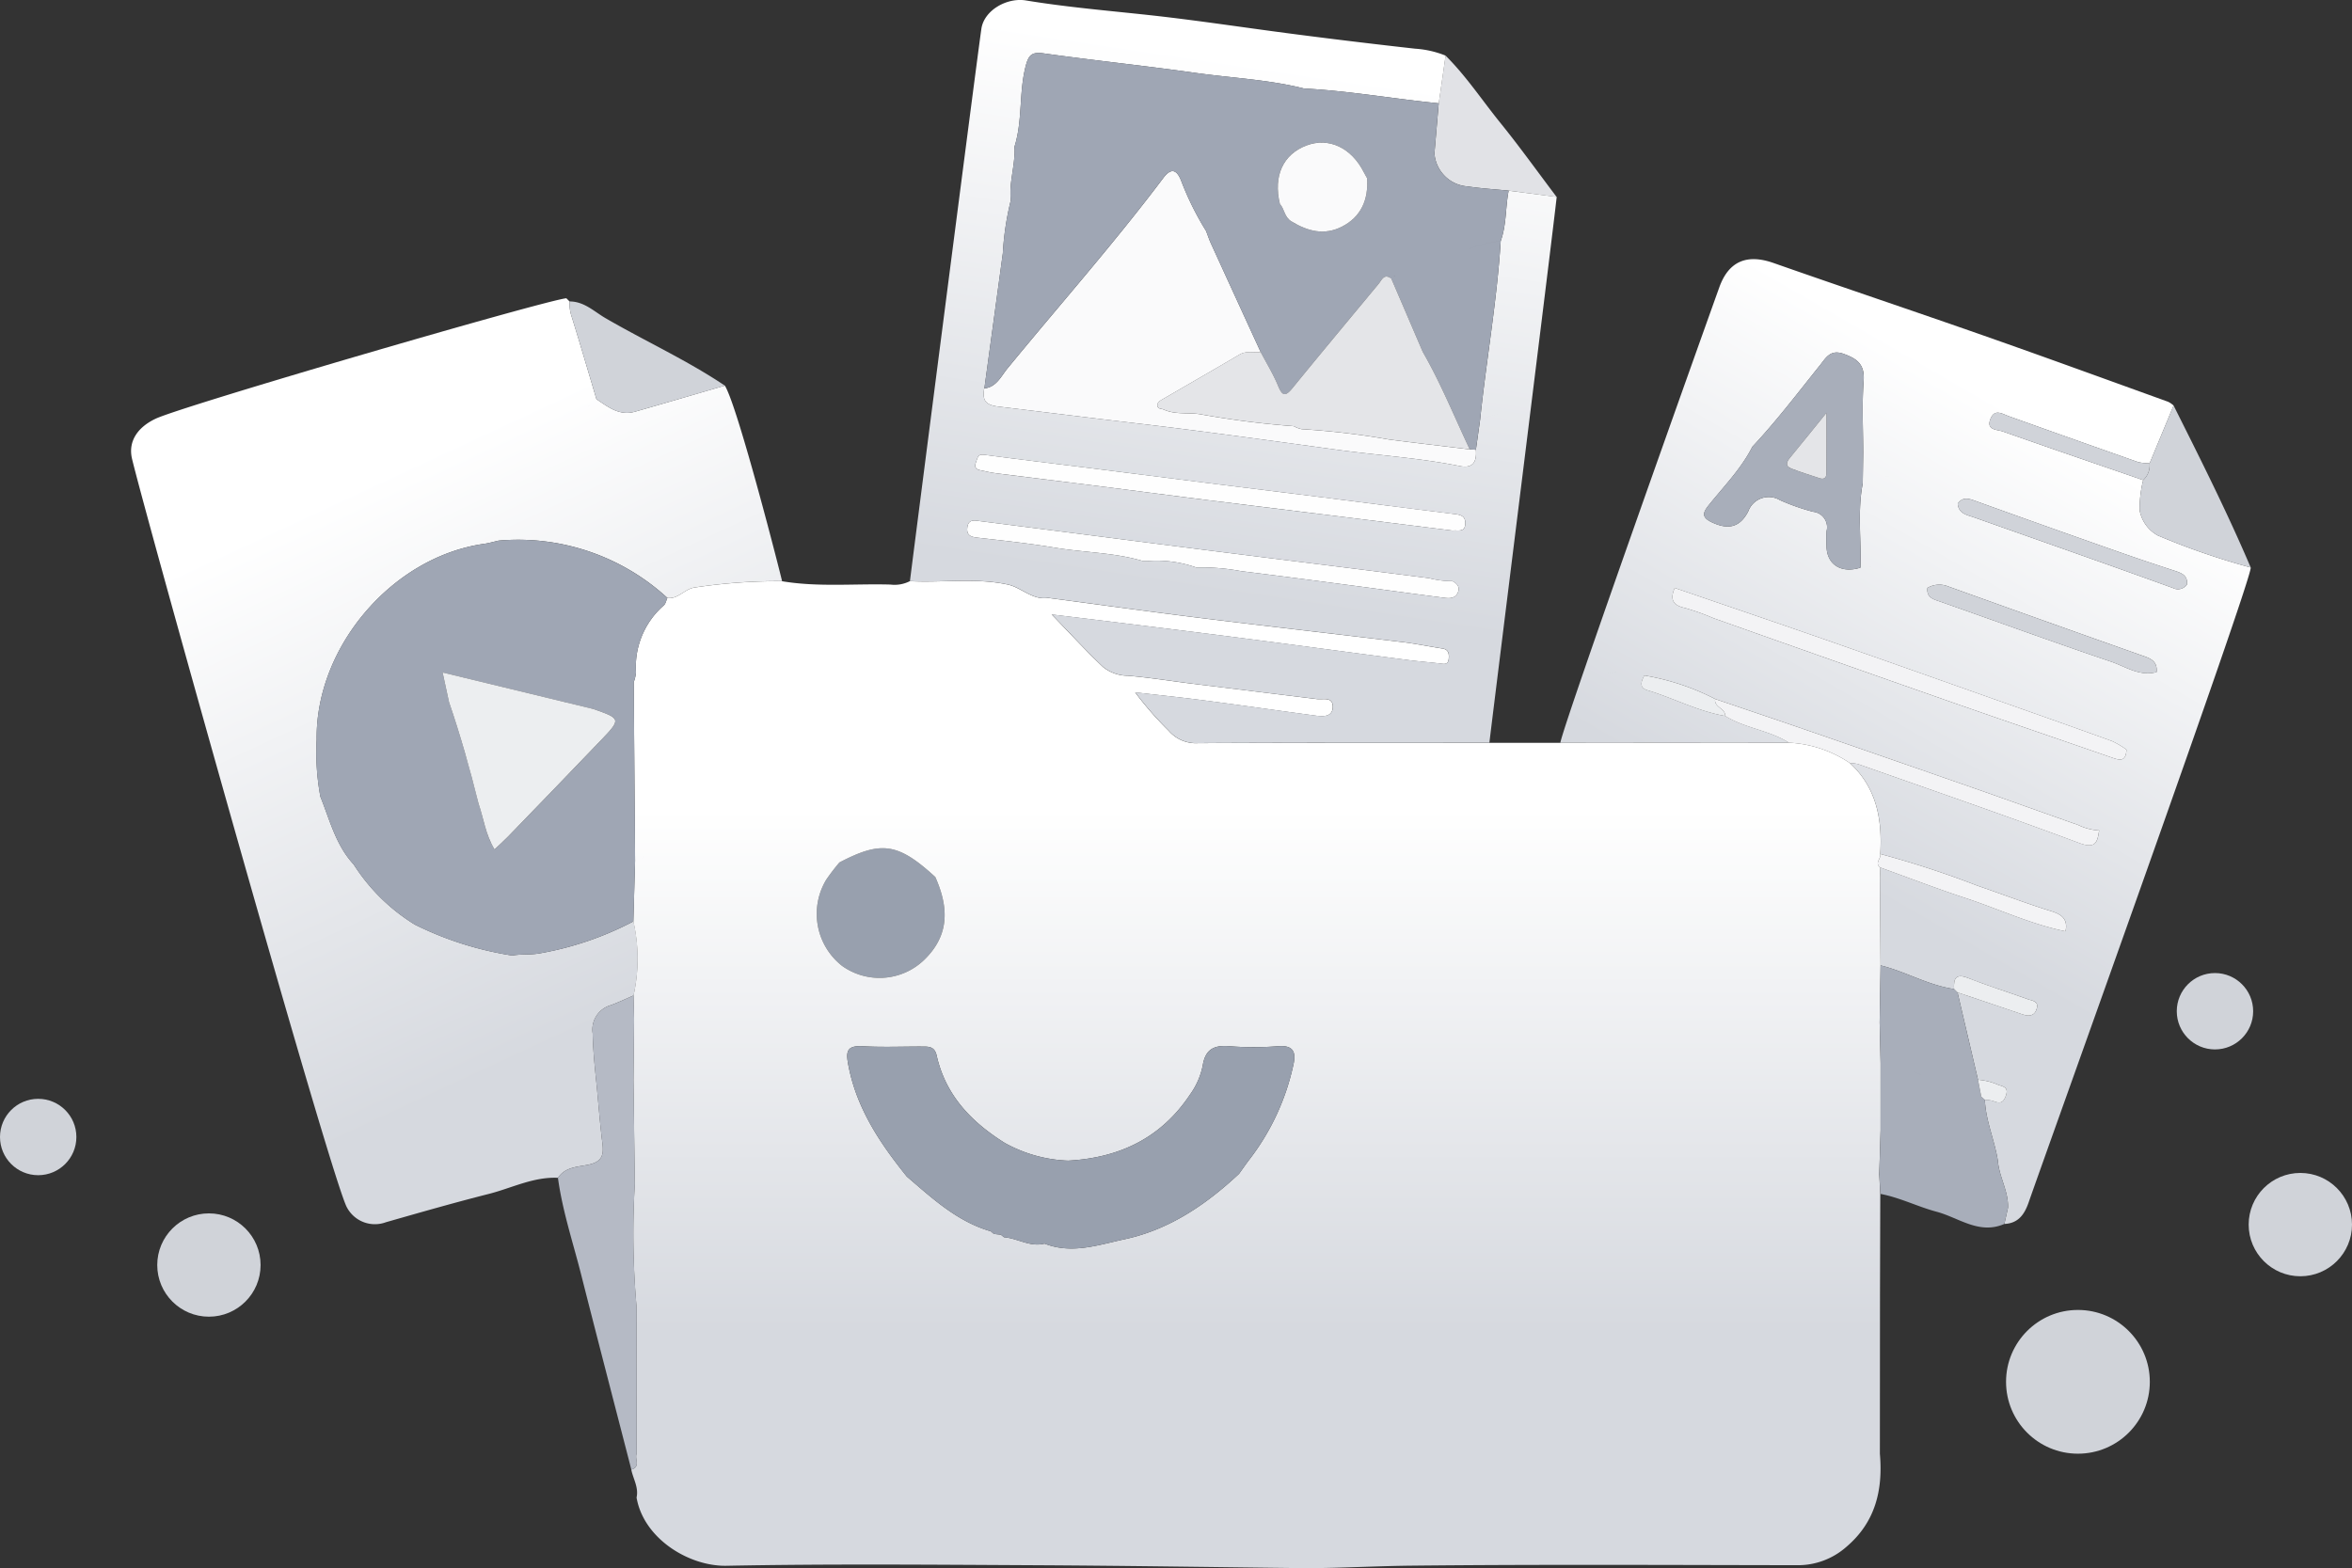
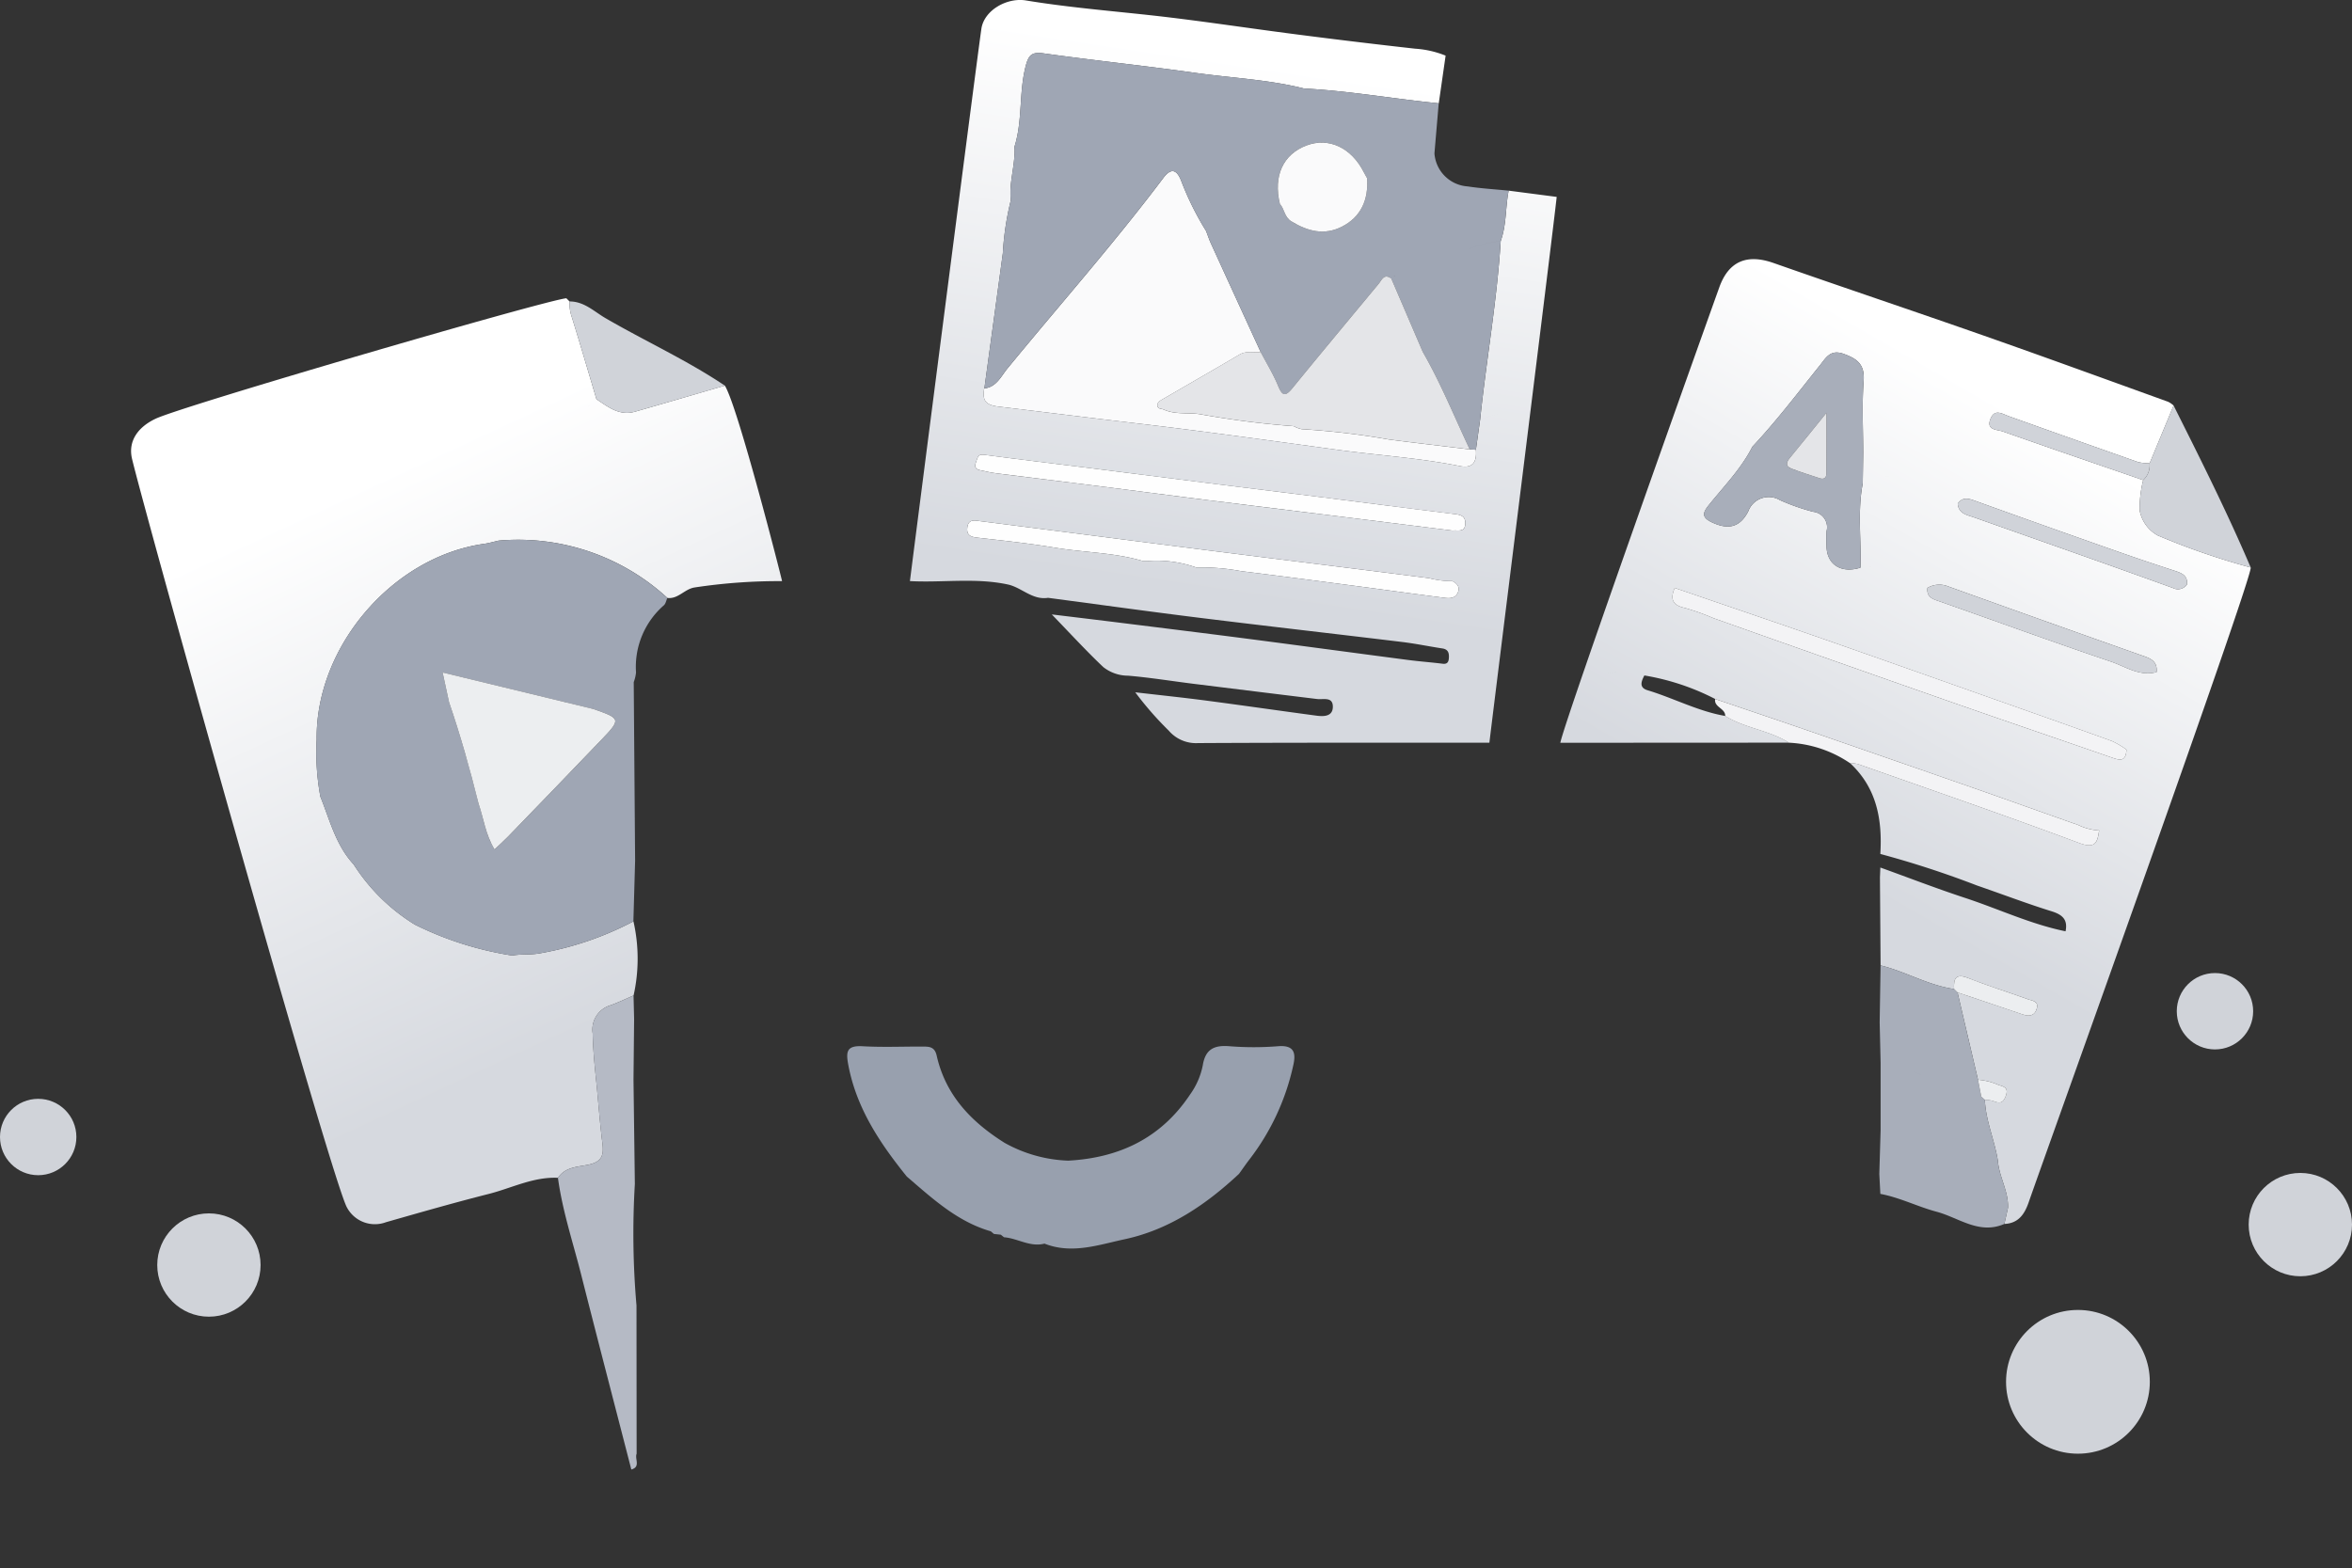
<svg xmlns="http://www.w3.org/2000/svg" xmlns:xlink="http://www.w3.org/1999/xlink" width="286" height="190.717" viewBox="0 0 286 190.717">
  <rect x="0" y="0" width="286" height="190.717" fill="#333333" stroke="none" />
  <defs>
    <linearGradient id="linear-gradient" x1="0.474" y1="0.16" x2="0.685" y2="0.797" gradientUnits="objectBoundingBox">
      <stop offset="0" stop-color="#fff" />
      <stop offset="1" stop-color="#d6d9df" />
    </linearGradient>
    <linearGradient id="linear-gradient-2" x1="0.612" y1="0.141" x2="0.404" y2="0.642" xlink:href="#linear-gradient" />
    <linearGradient id="linear-gradient-3" x1="0.5" y1="0.234" x2="0.5" y2="0.757" xlink:href="#linear-gradient" />
    <linearGradient id="linear-gradient-4" x1="0.557" y1="0.088" x2="0.463" y2="0.801" xlink:href="#linear-gradient" />
  </defs>
  <g id="Group_839" data-name="Group 839" transform="translate(1220 -162.504)">
    <circle id="Ellipse_1" data-name="Ellipse 1" cx="8.741" cy="8.741" r="8.741" transform="translate(-976.067 321.824)" fill="#d0d3d9" />
    <circle id="Ellipse_2" data-name="Ellipse 2" cx="6.283" cy="6.283" r="6.283" transform="translate(-946.565 305.161)" fill="#d0d3d9" />
    <circle id="Ellipse_3" data-name="Ellipse 3" cx="4.644" cy="4.644" r="4.644" transform="translate(-955.307 280.85)" fill="#d0d3d9" />
    <circle id="Ellipse_4" data-name="Ellipse 4" cx="4.644" cy="4.644" r="4.644" transform="translate(-1220 296.147)" fill="#d0d3d9" />
    <circle id="Ellipse_5" data-name="Ellipse 5" cx="6.283" cy="6.283" r="6.283" transform="translate(-1200.879 310.078)" fill="#d0d3d9" />
    <path id="Path_2128" data-name="Path 2128" d="M-1108.906,261.663c-3.647,1.06-7.289,2.134-10.942,3.175-1.88.536-3.253-.585-4.669-1.526l-.116.1.116-.1c-.985-3.3-1.952-6.61-2.969-9.9a5.069,5.069,0,0,1-.3-1.986l0,0-.395-.388c-2.7.276-46.6,13.07-49.942,14.651-2.2,1.04-3.378,2.769-2.863,4.9,1.906,7.887,24.387,88.174,26.148,91.064a3.851,3.851,0,0,0,4.718,1.761c4.151-1.184,8.3-2.376,12.484-3.436,2.8-.709,5.444-2.106,8.44-1.966.892-1.35,2.456-1.324,3.752-1.608,1.664-.365,1.825-1.239,1.648-2.633-.288-2.274-.459-4.563-.679-6.846-.227-2.155-.452-4.3-.5-6.48a3.079,3.079,0,0,1,2.194-3.426c.944-.345,1.853-.785,2.777-1.182a20.5,20.5,0,0,0-.015-9.016,38.866,38.866,0,0,1-11.306,3.876c-1.162.224-2.3.08-3.438.276a2.549,2.549,0,0,1-.015.439,2.548,2.548,0,0,0,.015-.439,40.414,40.414,0,0,1-11.831-3.755h0a23.235,23.235,0,0,1-7.442-7.321c-2.174-2.341-2.9-5.395-4.048-8.237h0a29.391,29.391,0,0,1-.453-6.966c-.138-11.278,9.23-22.22,20.356-23.788.6-.085,1.189-.259,1.783-.393a26.824,26.824,0,0,1,20.509,6.975c1.324.155,2.083-1.1,3.328-1.279a68.067,68.067,0,0,1,10.614-.766C-1102.081,284.782-1107.321,264.2-1108.906,261.663Zm-55.837,57.017a1.6,1.6,0,0,0,.42-.167A1.6,1.6,0,0,1-1164.743,318.68Zm-.456.067.031,0Zm29.854,13.992c-.11.156-.226.307-.35.453C-1135.571,333.047-1135.455,332.9-1135.345,332.739Zm10.067-68.751c-.286.254-.572.508-.852.767C-1125.85,264.5-1125.565,264.242-1125.278,263.988Z" transform="translate(-22.954 -52.259)" fill="url(#linear-gradient)" />
    <path id="Path_2129" data-name="Path 2129" d="M-673,276.932a87.282,87.282,0,0,1-11.306-3.9,4.387,4.387,0,0,1-2.2-3.051h0a14.5,14.5,0,0,1,.427-3.68c-5.693-1.964-11.392-3.911-17.07-5.915-.69-.243-2.078-.137-1.483-1.562.514-1.232,1.42-.575,2.24-.281q7.836,2.8,15.688,5.564a6.176,6.176,0,0,0,1.409.154l2.917-7.032a3.173,3.173,0,0,0-.665-.453c-7.47-2.694-14.929-5.418-22.422-8.047-8.508-2.985-17.059-5.847-25.565-8.834-3.189-1.12-5.434-.258-6.589,2.954-1.723,4.793-18.722,52.422-19.335,55.4l27.8-.015c-2.4-1.517-5.335-1.75-7.743-3.246-3.3-.567-6.269-2.166-9.445-3.127-1.08-.327-.757-1.092-.392-1.8a29.167,29.167,0,0,1,8.613,2.862c3.643,1.237,7.291,2.46,10.927,3.715q10.286,3.549,20.561,7.132c4.225,1.475,8.435,2.994,12.658,4.476a6.888,6.888,0,0,0,2.544.669h0c-.211,1.463-.447,2.262-2.431,1.521-8.906-3.33-17.9-6.424-26.867-9.592a4.735,4.735,0,0,0-1.006-.13c3.258,3.008,3.948,6.874,3.695,11.056a117.555,117.555,0,0,1,11.776,3.846c3.018,1.035,6,2.179,9.046,3.126,1.332.415,1.994,1.021,1.7,2.436h0c-4.221-.86-8.115-2.71-12.178-4.048-3.478-1.144-6.9-2.466-10.342-3.709q-.025.608-.05,1.215.039,5.345.079,10.691c3.047.745,5.794,2.426,8.938,2.868-.075-1.291.214-1.927,1.73-1.328,2.381.942,4.834,1.7,7.242,2.571.508.184,1.35.218,1.085,1.129-.274.942-.954.984-1.78.7-2.614-.9-5.238-1.772-7.859-2.655l2.489,10.618a7.535,7.535,0,0,1,2.518.644c.689.2,1.233.358.852,1.359-.357.941-.826.862-1.543.574a3.955,3.955,0,0,0-.992-.133c.1,2.556,1.187,4.9,1.579,7.4.149,1.967,1.31,3.716,1.234,5.732q-.221.982-.441,1.963c1.709-.068,2.456-1.189,2.958-2.636C-697.975,348.291-672.833,278.357-673,276.932Zm-9.182.421c.83.272,1.546.581,1.426,1.647a6.6,6.6,0,0,1,1.189.137,6.6,6.6,0,0,0-1.189-.137,1.329,1.329,0,0,1-1.715.42c-8.028-2.907-16.087-5.726-24.137-8.571-.881-.311-1.918-.437-2.018-1.684.516-.738,1.139-.692,1.926-.408q8.786,3.167,17.6,6.26C-686.807,275.826-684.5,276.595-682.184,277.352ZM-717.9,265.79h0Zm-1.289,11.043a.446.446,0,0,1-.157.066,1.462,1.462,0,0,1-.318.031,1.462,1.462,0,0,0,.318-.031A.446.446,0,0,0-719.193,276.833Zm1.843-11.026c.128.011.258.028.388.049C-717.092,265.835-717.222,265.819-717.35,265.807Zm5.04,13.6a2.863,2.863,0,0,1,2.531-.171q11.647,4.188,23.316,8.314c1.045.37,2.154.62,2.011,2.1-2.08.564-3.785-.679-5.575-1.283-6.916-2.338-13.778-4.841-20.667-7.263C-711.548,280.8-712.449,280.623-712.31,279.409Zm23.177-9.71q-.42-.095-.833-.214Q-689.553,269.6-689.133,269.7Zm-1.357-.376q-.46-.151-.914-.323Q-690.951,269.172-690.49,269.323Zm-34.944-16.92c.756-.942,1.281-2.045,2.933-1.451s2.58,1.28,2.428,3.3c-.219,2.91-.056,5.849-.056,8.776q-.025,1.832-.052,3.664h0c-.661,3.4-.167,6.841-.283,10.26a2.018,2.018,0,0,1,.428-.024,2.016,2.016,0,0,0-.427.024c-2.341.738-4.1-.378-4.121-2.621a15.925,15.925,0,0,1,.009-1.836,1.89,1.89,0,0,0-1.644-2.34,26.109,26.109,0,0,1-4.028-1.413,2.653,2.653,0,0,0-3.861,1.368c-1,1.921-2.388,2.263-4.355,1.357-1.3-.6-1.224-1.14-.463-2.09,1.852-2.315,3.962-4.441,5.318-7.127a3.689,3.689,0,0,0-.008-.866,3.692,3.692,0,0,1,.008.866C-730.685,259.131-728.1,255.729-725.434,252.4Zm-8.238,8.716c-.01-.042-.015-.086-.027-.127C-733.687,261.032-733.682,261.077-733.672,261.119Zm-.135-.4c-.013-.029-.021-.06-.035-.088C-733.828,260.663-733.82,260.694-733.807,260.723ZM-749.944,289.7c-.461,0-.922.018-1.382.03C-750.866,289.717-750.4,289.7-749.944,289.7Zm59.869,10.285c-6.486-2.252-12.986-4.462-19.464-6.732q-14.418-5.053-28.813-10.168a28.469,28.469,0,0,0-3.451-1.231c-1.56-.331-1.8-1.133-1.237-2.438h0c6.032,2.07,12.073,4.117,18.095,6.217,6.983,2.434,13.951,4.911,20.924,7.375,4.728,1.671,9.458,3.336,14.173,5.043a10.428,10.428,0,0,1,1.734,1.03C-688.155,300.713-689.1,300.325-690.075,299.984Zm11.081-20.712q.363.1.72.216Q-678.632,279.37-678.995,279.272Zm1.518.493a18.075,18.075,0,0,0,2.374.741A18.075,18.075,0,0,1-677.476,279.765Z" transform="translate(-273.314 -45.406)" fill="url(#linear-gradient-2)" />
    <path id="Path_2130" data-name="Path 2130" d="M-571.575,302.573a87.287,87.287,0,0,1-11.306-3.9,4.387,4.387,0,0,1-2.2-3.051,14.5,14.5,0,0,1,.427-3.679,2.416,2.416,0,0,0,.783-2.04l2.917-7.032C-577.694,289.374-574.426,295.875-571.575,302.573Z" transform="translate(-374.741 -71.047)" fill="#d0d3d9" />
    <path id="Path_2131" data-name="Path 2131" d="M-1032.113,262.215c-3.647,1.06-7.289,2.134-10.942,3.175-1.88.536-3.253-.585-4.669-1.526-.985-3.3-1.952-6.61-2.969-9.9a5.069,5.069,0,0,1-.3-1.986c1.771-.008,2.987,1.23,4.368,2.032C-1041.822,256.8-1036.741,259.109-1032.113,262.215Z" transform="translate(-99.747 -52.811)" fill="#d0d3d9" />
-     <path id="Path_2132" data-name="Path 2132" d="M-779.445,196.205l-5.834-.772c-1.661-.166-3.335-.263-4.985-.515a4.344,4.344,0,0,1-4.04-4.013l.522-6.094.832-5.8c2.5,2.485,4.437,5.428,6.641,8.153C-783.93,190.1-781.725,193.186-779.445,196.205Z" transform="translate(-251.27 -9.743)" fill="#e1e2e6" />
    <path id="Path_2133" data-name="Path 2133" d="M-1051.552,251.428l-.395-.388Z" transform="translate(-99.195 -52.259)" fill="#d0d3d9" />
-     <path id="Path_2134" data-name="Path 2134" d="M-963.179,417.779c1.548,3.488,1.808,6.823-1.1,9.824a7.822,7.822,0,0,1-10.243.978,8.045,8.045,0,0,1-1.92-10.472,25.055,25.055,0,0,1,1.61-2.105C-969.726,413.333-967.7,413.642-963.179,417.779Z" transform="translate(-143.09 -148.612)" fill="#98a0ae" />
    <path id="Path_2135" data-name="Path 2135" d="M-702.052,375.3c-2.4-1.517-5.335-1.75-7.743-3.246.036-.951-1.382-1.042-1.223-2.067,3.643,1.237,7.291,2.461,10.927,3.715q10.286,3.549,20.561,7.132c4.225,1.475,8.435,2.994,12.658,4.476a6.889,6.889,0,0,0,2.544.669c-.211,1.463-.447,2.262-2.431,1.521-8.906-3.33-17.9-6.424-26.867-9.592a4.734,4.734,0,0,0-1.006-.13A14.453,14.453,0,0,0-702.052,375.3Z" transform="translate(-300.423 -122.467)" fill="#f3f3f5" />
-     <path id="Path_2136" data-name="Path 2136" d="M-662.423,415.982a117.564,117.564,0,0,1,11.776,3.846c3.018,1.035,6,2.179,9.046,3.126,1.332.415,1.994,1.021,1.7,2.436-4.221-.86-8.115-2.71-12.178-4.048-3.478-1.144-6.9-2.466-10.342-3.709C-663.169,417.085-662.281,416.532-662.423,415.982Z" transform="translate(-328.937 -149.617)" fill="#f3f3f5" />
-     <path id="Path_2137" data-name="Path 2137" d="M-880.737,401.735q0-2.253,0-4.505,0-1.841,0-3.683-.057-2.468-.114-4.936h0q.055-3.464.111-6.929l-.079-10.691.05-1.215c-.752-.548.136-1.1-.006-1.651.254-4.182-.437-8.048-3.695-11.056a14.453,14.453,0,0,0-7.421-2.478l-27.8.015-8.627,0c-11.8,0-23.608-.02-35.412.043a4.358,4.358,0,0,1-3.572-1.51,40.355,40.355,0,0,1-4.077-4.667c2.853.33,5.71.624,8.556,1,4.5.59,8.989,1.244,13.487,1.843.908.121,1.995.1,1.982-1.119s-1.169-.815-1.916-.907q-7.561-.935-15.123-1.863c-2.621-.326-5.233-.755-7.863-.975a4.857,4.857,0,0,1-3.023-1.057c-2.062-1.953-3.984-4.054-6.25-6.394,3.02.368,5.725.691,8.428,1.027,5.04.626,10.081,1.242,15.118,1.9,6.581.854,13.158,1.746,19.738,2.607,1.41.184,2.831.287,4.241.463.563.07.725-.206.758-.673.043-.6-.057-1.075-.788-1.186-1.605-.245-3.2-.581-4.81-.776-8.2-.994-16.414-1.923-24.614-2.938-6.181-.765-12.351-1.625-18.526-2.443-1.912.3-3.207-1.261-4.895-1.623-3.941-.844-7.937-.2-11.9-.411a4.082,4.082,0,0,1-2.367.412c-4.394-.123-8.8.328-13.18-.406a68.071,68.071,0,0,0-10.615.766c-1.244.181-2,1.434-3.328,1.279-.137.3-.2.69-.422.89a9.925,9.925,0,0,0-3.386,8.167,4.657,4.657,0,0,1-.279,1.177q.084,10.86.168,21.721c.624.034.895-.209.994-.577a1.786,1.786,0,0,0,.049-.492,1.786,1.786,0,0,1-.049.492c-.1.368-.37.611-.994.577q-.105,3.689-.211,7.379a20.507,20.507,0,0,1,.016,9.016q.034,1.43.07,2.86-.038,3.692-.075,7.384.082,6.345.164,12.689a101.305,101.305,0,0,0,.2,14.773h0q.009,9.012.017,18.024c16.345.345,32.691.456,49.037.47-16.346-.014-32.692-.125-49.037-.47-.255.627.523,1.6-.646,1.919.231,1.129.923,2.172.646,3.4.847,4.978,6.351,8.387,10.942,8.3,12.421-.24,24.851-.131,37.277-.068,11.115.057,22.229.237,33.344.362,4.218-.019,8.437-.263,12.646-.308,15.62-.164,31.242-.077,46.864-.056a8.889,8.889,0,0,0,5.978-2.179c3.583-3.012,4.521-6.934,4.134-11.364q.006-9.629.013-19.257.017-6.174.034-12.348-.064-1.211-.128-2.422h0Q-880.815,404.391-880.737,401.735Zm-125.508-7.868c-.323-1.678-.26-2.471,1.743-2.357,2.445.139,4.9.027,7.357.039.766,0,1.395.05,1.629,1.092,1.084,4.817,4.195,8.065,8.267,10.621a17.072,17.072,0,0,0,7.723,2.162c6.215-.334,11.3-2.746,14.825-8.045a9.087,9.087,0,0,0,1.541-3.53c.314-1.974,1.371-2.5,3.238-2.343a37.042,37.042,0,0,0,5.924,0c1.971-.157,2.186.84,1.843,2.331a28.792,28.792,0,0,1-5.274,11.372c-.458.59-.88,1.21-1.319,1.816h0c-4.011,3.748-8.489,6.795-13.908,7.957-3.169.679-6.424,1.846-9.747.53-1.753.461-3.261-.647-4.922-.772l-.385-.311-.843-.092-.377-.32c-4.083-1.178-7.1-3.992-10.212-6.659a1.336,1.336,0,0,1-1.429.522,1.337,1.337,0,0,0,1.429-.523C-1002.392,403.327-1005.234,399.108-1006.244,393.867Zm118.751-6.087c.518-.014,1.037-.028,1.555-.03C-886.456,387.752-886.974,387.766-887.493,387.78Zm6.333,19.263a1.287,1.287,0,0,1-.243-.014A1.287,1.287,0,0,0-881.16,407.043Zm-3.658-19.272c.35.015.7.041,1.046.079C-884.12,387.811-884.469,387.786-884.818,387.771Zm-110.863-16.844c1.548,3.488,1.808,6.823-1.1,9.824a7.822,7.822,0,0,1-10.243.978,8.045,8.045,0,0,1-1.92-10.472,25.055,25.055,0,0,1,1.61-2.105c-.077-1.246,1.064-1.275,1.754-1.762-.69.487-1.831.517-1.754,1.764C-1002.228,366.481-1000.2,366.79-995.681,370.927Zm-34.4,51.172c-.218.081-.432.168-.64.267C-1030.508,422.267-1030.294,422.18-1030.077,422.1Zm47.114,19.442q12.249.011,24.5-.033Q-970.714,441.543-982.963,441.541Z" transform="translate(-110.587 -101.759)" fill="url(#linear-gradient-3)" />
    <path id="Path_2138" data-name="Path 2138" d="M-916.176,473.01a37.034,37.034,0,0,1-5.924,0c-1.867-.152-2.924.369-3.238,2.343a9.087,9.087,0,0,1-1.541,3.53c-3.525,5.3-8.609,7.711-14.825,8.045h0a17.073,17.073,0,0,1-7.723-2.162c-4.073-2.555-7.184-5.8-8.267-10.621-.234-1.041-.863-1.088-1.629-1.092-2.453-.011-4.912.1-7.357-.039-2-.114-2.066.679-1.743,2.357,1.01,5.241,3.852,9.461,7.1,13.492,3.112,2.667,6.129,5.481,10.212,6.659l.377.32.843.092.385.312c1.661.124,3.169,1.232,4.922.772,3.324,1.315,6.578.148,9.747-.531,5.419-1.162,9.9-4.208,13.91-7.957.439-.606.86-1.226,1.319-1.816a28.793,28.793,0,0,0,5.274-11.372C-913.989,473.849-914.2,472.853-916.176,473.01Z" transform="translate(-148.409 -183.262)" fill="#98a0ae" />
    <path id="Path_2139" data-name="Path 2139" d="M-922.98,528.995l.385.312Z" transform="translate(-175.318 -216.324)" fill="#9fa6b4" />
    <path id="Path_2140" data-name="Path 2140" d="M-925.956,527.99l.377.32Z" transform="translate(-173.562 -215.731)" fill="#9fa6b4" />
    <path id="Path_2141" data-name="Path 2141" d="M-1103.97,322.849c-.594.133-1.182.308-1.783.393-11.126,1.569-20.494,12.51-20.356,23.788.082.027.175.045.264.066-.089-.02-.182-.038-.264-.065a29.384,29.384,0,0,0,.453,6.966c1.152,2.843,1.875,5.9,4.049,8.237a23.236,23.236,0,0,0,7.441,7.322,40.423,40.423,0,0,0,11.831,3.755c1.135-.2,2.276-.052,3.438-.276a38.866,38.866,0,0,0,11.306-3.876q.106-3.69.21-7.379l-.168-21.721h0a4.643,4.643,0,0,0,.279-1.177,9.925,9.925,0,0,1,3.386-8.167c.226-.2.285-.588.422-.89A26.824,26.824,0,0,0-1103.97,322.849Zm-13.653,23.4c.252-.146.51-.281.77-.412C-1117.113,345.965-1117.371,346.1-1117.624,346.246ZM-1115,345l.6-.247Zm23.333,2.27q-5.57,5.809-11.171,11.587c-.509.527-1.061,1.013-1.632,1.554-1.106-1.8-1.326-3.768-1.953-5.589-1.032-4.158-2.193-8.279-3.583-12.333h0c-.242-1.115-.484-2.23-.781-3.6l18.3,4.433c0-.1,0-.209.006-.322,0,.113,0,.225-.006.322C-1089.053,344.515-1089.043,344.526-1091.671,347.266Zm-.787-4.589a2.313,2.313,0,0,0-.024.3A2.313,2.313,0,0,1-1092.458,342.676Z" transform="translate(-55.39 -94.593)" fill="#9fa6b4" />
    <path id="Path_2142" data-name="Path 2142" d="M-868.224,247.185c.124,1.42-.325,2.318-1.946,1.99-4.912-.994-9.915-1.3-14.868-1.978-8.1-1.108-16.2-2.251-24.318-3.206-5.64-.664-11.273-1.371-16.91-2.05-1.64-.2-1.955-.776-1.76-2.136l.035-.075c1.484-.175,2.027-1.478,2.811-2.434,6.325-7.713,12.943-15.186,18.948-23.16.85-1.128,1.555-1.169,2.143.263a35.494,35.494,0,0,0,3.062,6.191c.194.506.362,1.024.587,1.516q3.015,6.6,6.047,13.2c-.861.1-1.748-.178-2.584.314-3.117,1.835-6.253,3.639-9.382,5.453-.3.173-.621.364-.589.745.038.444.482.356.772.488,1.411.642,2.941.334,4.407.563a110.627,110.627,0,0,0,11.422,1.458,3.017,3.017,0,0,0,.943.359,94.607,94.607,0,0,1,10.626,1.261c3.267.425,6.54.8,9.811,1.2Z" transform="translate(-172.31 -29.985)" fill="#fafafb" />
    <path id="Path_2143" data-name="Path 2143" d="M-873.978,324.372c.622.315.99.779.636,1.474-.338.663-1.019.638-1.623.56-3.482-.448-6.958-.935-10.439-1.394-4.751-.626-9.5-1.261-14.259-1.846a26.117,26.117,0,0,0-5.457-.447,14.444,14.444,0,0,0-5.737-.8l-.823-.007c-3.467-1.019-7.091-1.009-10.625-1.6-3.135-.528-6.3-.863-9.465-1.223-.822-.094-1.3-.329-1.187-1.235.127-1.045.894-.856,1.553-.772,9.469,1.206,18.935,2.437,28.405,3.639,8.734,1.108,17.472,2.176,26.2,3.3A10.988,10.988,0,0,0-873.978,324.372Z" transform="translate(-169.42 -91.197)" fill="#fefefe" />
    <path id="Path_2144" data-name="Path 2144" d="M-872.523,306.69c-4.766-.6-9.472-1.187-14.18-1.772-5.176-.643-10.354-1.271-15.529-1.923-4.706-.593-9.407-1.217-14.112-1.814-3.9-.495-7.8-.965-11.7-1.463-.668-.085-1.329-.243-1.989-.386-.686-.148-.6-.589-.412-1.093.169-.444.21-.87.932-.774,4.365.581,8.737,1.1,13.106,1.65,4.84.609,9.678,1.231,14.517,1.84,4.572.575,9.147,1.133,13.719,1.711,5.174.654,10.345,1.335,15.522,1.967.867.106,1.741.121,1.657,1.286C-871.065,306.974-871.969,306.593-872.523,306.69Z" transform="translate(-170.835 -79.654)" fill="#fefefe" />
    <path id="Path_2145" data-name="Path 2145" d="M-694.94,279.38q-.025,1.833-.052,3.665c-.662,3.4-.168,6.841-.284,10.26-2.34.738-4.1-.378-4.12-2.621a15.938,15.938,0,0,1,.009-1.836,1.89,1.89,0,0,0-1.644-2.34,26.108,26.108,0,0,1-4.028-1.413,2.653,2.653,0,0,0-3.861,1.368c-1,1.921-2.388,2.263-4.355,1.357-1.3-.6-1.224-1.14-.463-2.09,1.852-2.315,3.962-4.441,5.318-7.127,2.923-3.117,5.5-6.519,8.174-9.846.756-.942,1.281-2.045,2.933-1.451s2.58,1.28,2.428,3.3C-695.1,273.514-694.94,276.453-694.94,279.38Zm-4.466-4.9c-1.552,1.916-2.989,3.7-4.444,5.478-.42.512-.579,1,.153,1.289,1.141.446,2.317.8,3.48,1.189.513.17.8-.057.806-.569C-699.4,279.5-699.405,277.141-699.405,274.477Z" transform="translate(-298.503 -61.762)" fill="#a8aeba" />
    <path id="Path_2146" data-name="Path 2146" d="M-668.462,356.681c-.04,1.634-.98,1.246-1.96.905-6.486-2.252-12.986-4.462-19.464-6.732Q-704.3,345.8-718.7,340.686a28.468,28.468,0,0,0-3.451-1.231c-1.56-.331-1.8-1.133-1.237-2.438,6.032,2.07,12.073,4.118,18.095,6.217,6.983,2.434,13.951,4.911,20.924,7.375,4.728,1.671,9.458,3.336,14.173,5.043A10.428,10.428,0,0,1-668.462,356.681Z" transform="translate(-292.967 -103.008)" fill="#f3f3f5" />
    <path id="Path_2147" data-name="Path 2147" d="M-648.01,336.447a2.863,2.863,0,0,1,2.531-.171q11.647,4.188,23.316,8.314c1.045.37,2.154.62,2.011,2.1-2.08.564-3.785-.679-5.575-1.283-6.916-2.338-13.778-4.841-20.667-7.263C-647.249,337.842-648.149,337.661-648.01,336.447Z" transform="translate(-337.613 -102.443)" fill="#d0d3d9" />
    <path id="Path_2148" data-name="Path 2148" d="M-877.17,185.691c-.4,2.03-.249,4.147-.966,6.127-.448,7.273-1.744,14.449-2.5,21.687a17.768,17.768,0,0,1,4.515-.988,17.761,17.761,0,0,0-4.514.988l-.517,3.695c.124,1.42-.325,2.318-1.946,1.99-4.912-.994-9.915-1.3-14.868-1.978-8.1-1.108-16.2-2.251-24.318-3.206-5.64-.664-11.273-1.371-16.91-2.05-1.64-.2-1.955-.776-1.76-2.136q-2.319.036,0,0l.035-.075q1.122-8.222,2.244-16.444a34.6,34.6,0,0,1,.966-6.422c-.242-2.207.575-4.341.453-6.54h0c1.008-3.2.515-6.613,1.375-9.857.36-1.36.794-1.678,2.2-1.481,6.116.86,12.264,1.493,18.379,2.36,4.421.626,8.907.814,13.261,1.909,5.492.286,10.909,1.255,16.373,1.8l.832-5.8a11.945,11.945,0,0,0-3.695-.844q-7.264-.809-14.512-1.749c-5.837-.749-11.656-1.653-17.5-2.3-5.113-.561-10.241-.981-15.319-1.818-2.323-.383-5.1,1.2-5.425,3.456-.662,4.62-8.212,63.34-8.687,67.163,3.965.213,7.96-.433,11.9.411,1.688.362,2.983,1.925,4.895,1.623,6.175.818,12.345,1.677,18.526,2.443,8.2,1.015,16.411,1.944,24.614,2.938,1.611.2,3.205.531,4.81.776.731.111.831.59.788,1.186-.034.468-.2.744-.758.673-1.411-.177-2.831-.279-4.241-.463-6.58-.861-13.157-1.753-19.738-2.607-5.036-.654-10.078-1.269-15.118-1.9-2.7-.336-5.408-.66-8.428-1.027,2.266,2.34,4.188,4.441,6.25,6.394a4.857,4.857,0,0,0,3.023,1.057c2.63.22,5.241.649,7.863.975q7.56.94,15.123,1.863c.747.093,1.9-.31,1.916.907s-1.073,1.24-1.982,1.119c-4.5-.6-8.988-1.253-13.487-1.843-2.846-.373-5.7-.667-8.556-1a40.353,40.353,0,0,0,4.077,4.667,4.358,4.358,0,0,0,3.572,1.51c11.8-.064,23.608-.04,35.412-.043.413-3.565,7.757-62.292,8.184-66.387Zm-6.213,48.958c-.338.663-1.019.638-1.623.56-3.482-.448-6.958-.935-10.439-1.394-4.751-.626-9.5-1.261-14.259-1.846a26.116,26.116,0,0,0-5.457-.447h0a14.444,14.444,0,0,0-5.737-.8l-.823-.007c-.007.088-.008.178-.008.27,0-.092,0-.183.008-.27-3.467-1.019-7.091-1.009-10.625-1.6-3.135-.528-6.3-.863-9.465-1.223-.822-.094-1.3-.329-1.187-1.235.127-1.045.894-.856,1.552-.772,9.469,1.206,18.935,2.437,28.405,3.638,8.734,1.108,17.472,2.176,26.2,3.3a10.985,10.985,0,0,0,2.817.359C-883.4,233.49-883.028,233.953-883.383,234.648Zm.94-8.383c-.076,1.055-.98.675-1.534.772-4.766-.6-9.472-1.187-14.18-1.772-5.176-.643-10.354-1.271-15.529-1.923-4.706-.593-9.407-1.217-14.112-1.814-3.9-.495-7.8-.965-11.7-1.463-.668-.085-1.329-.243-1.989-.386-.686-.148-.6-.589-.412-1.093.169-.444.21-.87.932-.774,4.365.581,8.737,1.1,13.106,1.65,4.84.609,9.678,1.231,14.517,1.84,4.572.575,9.147,1.133,13.719,1.711,5.174.654,10.345,1.335,15.522,1.967C-883.233,225.085-882.359,225.1-882.443,226.265Z" transform="translate(-159.38)" fill="url(#linear-gradient-4)" />
    <path id="Path_2149" data-name="Path 2149" d="M-610.134,291.162a2.416,2.416,0,0,1-.783,2.04c-5.693-1.964-11.392-3.911-17.07-5.915-.69-.243-2.078-.137-1.483-1.562.514-1.232,1.42-.575,2.24-.281q7.836,2.8,15.688,5.564A6.179,6.179,0,0,0-610.134,291.162Z" transform="translate(-348.479 -72.307)" fill="#d0d3d9" />
-     <path id="Path_2150" data-name="Path 2150" d="M-723.907,365.862c-.159,1.024,1.259,1.115,1.223,2.067-3.3-.567-6.269-2.165-9.445-3.126-1.08-.327-.757-1.092-.392-1.8A29.167,29.167,0,0,1-723.907,365.862Z" transform="translate(-287.534 -118.344)" fill="#eceef0" />
    <path id="Path_2151" data-name="Path 2151" d="M-1044.853,513.73q-.008-9.012-.016-18.024a101.133,101.133,0,0,1-.2-14.773l-.165-12.689h0q.038-3.692.075-7.384l-.07-2.86c-.924.4-1.833.838-2.777,1.182a3.079,3.079,0,0,0-2.194,3.426c.05,2.178.276,4.325.5,6.48a5.424,5.424,0,0,0,.565-.068,10.786,10.786,0,0,0,1.106-.263,10.786,10.786,0,0,1-1.106.263,5.424,5.424,0,0,1-.565.068c.221,2.283.392,4.572.68,6.846.177,1.395.015,2.269-1.648,2.633-1.3.284-2.861.257-3.752,1.608.538,4,1.824,7.831,2.811,11.728,2.008,7.923,4.072,15.831,6.111,23.746C-1044.33,515.332-1045.108,514.357-1044.853,513.73Z" transform="translate(-97.734 -174.419)" fill="#b5bac5" />
    <path id="Path_2152" data-name="Path 2152" d="M-647.871,472.816c-.392-2.495-1.475-4.842-1.579-7.4l-.436-.393h0l-.4-2.051-2.489-10.618-.417-.418c-3.145-.442-5.892-2.122-8.939-2.868q-.056,3.465-.11,6.929.058,2.468.114,4.936h0q0,1.841,0,3.683,0,2.253,0,4.505-.079,2.656-.158,5.312.063,1.211.127,2.422c2.372.443,4.534,1.555,6.844,2.172,2.7.719,5.167,2.819,8.238,1.482q.221-.981.441-1.963a11,11,0,0,1-4.349-2.2,11,11,0,0,0,4.349,2.2C-646.561,476.532-647.722,474.783-647.871,472.816Zm-9.416-10.484a25.769,25.769,0,0,0-3.839-1.223A25.769,25.769,0,0,1-657.287,462.331Z" transform="translate(-329.194 -169.147)" fill="#a8aeba" />
    <path id="Path_2153" data-name="Path 2153" d="M-639.687,454.247l-.418-.418c-.076-1.291.214-1.927,1.73-1.327,2.381.942,4.834,1.7,7.242,2.571.508.184,1.35.218,1.085,1.129-.274.942-.954.984-1.78.7C-634.443,456-637.067,455.13-639.687,454.247Z" transform="translate(-342.281 -171.039)" fill="#eceef0" />
    <path id="Path_2154" data-name="Path 2154" d="M-632.16,485.442l-.436-.393-.4-2.051a7.536,7.536,0,0,1,2.518.644c.689.2,1.232.358.852,1.359-.357.941-.826.862-1.543.574A3.955,3.955,0,0,0-632.16,485.442Z" transform="translate(-346.484 -189.171)" fill="#eceef0" />
    <path id="Path_2155" data-name="Path 2155" d="M-639.005,311.136c.516-.738,1.139-.692,1.926-.408q8.786,3.167,17.6,6.26c2.3.809,4.606,1.578,6.919,2.336.83.272,1.546.581,1.426,1.647a1.329,1.329,0,0,1-1.715.42c-8.028-2.907-16.087-5.726-24.137-8.571C-637.867,312.51-638.9,312.383-639.005,311.136Z" transform="translate(-342.937 -87.377)" fill="#d0d3d9" />
    <path id="Path_2156" data-name="Path 2156" d="M-865.083,201.1c.718-1.98.563-4.1.967-6.128-1.661-.166-3.335-.263-4.985-.515a4.342,4.342,0,0,1-4.039-4.013q.259-3.047.521-6.095c-5.464-.543-10.881-1.512-16.373-1.8-4.353-1.1-8.839-1.283-13.261-1.909-6.115-.867-12.263-1.5-18.379-2.36-1.4-.2-1.838.121-2.2,1.481-.86,3.244-.367,6.653-1.375,9.856.122,2.2-.695,4.333-.453,6.54a34.6,34.6,0,0,0-.966,6.422q-1.117,8.223-2.245,16.445c1.484-.175,2.027-1.478,2.811-2.434,6.325-7.713,12.943-15.186,18.948-23.16.85-1.128,1.555-1.169,2.143.263a35.527,35.527,0,0,0,3.062,6.191h0c.194.506.362,1.024.587,1.516q3.015,6.6,6.047,13.2c.719,1.373,1.537,2.706,2.127,4.133.508,1.231.885,1.307,1.726.276,3.464-4.247,6.971-8.46,10.474-12.676.389-.468.665-1.328,1.558-.664.162-.111.324-.295.485-.379a6.121,6.121,0,0,0-.485.379l3.822,8.906c2.2,3.816,3.842,7.9,5.718,11.866l.745.044q.259-1.848.517-3.695c.756-7.238,2.052-14.414,2.5-21.687a16.5,16.5,0,0,0-4.18,1.077A16.518,16.518,0,0,1-865.083,201.1Zm-31.592-2.66a6.688,6.688,0,0,1,.788-.167A6.688,6.688,0,0,0-896.675,198.438Zm12.276.915c-2.115,1.078-4.139.574-6.127-.642-.893-.547-.83-1.5-1.407-2.131-.74.307-1.1,1.17-1.832,1.52.735-.35,1.092-1.212,1.832-1.52-.822-3.4.389-6.042,3.268-7.115,2.7-1.006,5.446.3,6.946,3.287.12.24.259.47.388.706C-881.153,196.05-882.043,198.153-884.4,199.354Zm13.3,3.6c.46-.209.928-.41,1.4-.6C-870.174,202.541-870.642,202.743-871.1,202.952Z" transform="translate(-172.434 -9.281)" fill="#9fa6b4" />
    <path id="Path_2157" data-name="Path 2157" d="M-1084.286,378.049c-1.033-4.158-2.193-8.279-3.584-12.333-.241-1.115-.483-2.231-.78-3.6l18.3,4.433c3.435,1.2,3.446,1.206.817,3.947q-5.57,5.809-11.171,11.587c-.509.527-1.061,1.013-1.632,1.554C-1083.439,381.833-1083.659,379.87-1084.286,378.049Z" transform="translate(-77.53 -117.823)" fill="#eceef0" />
    <path id="Path_2158" data-name="Path 2158" d="M-844.255,253.746q-1.91-4.453-3.822-8.907c-.894-.664-1.169.2-1.558.664-3.5,4.216-7.01,8.429-10.474,12.676-.841,1.03-1.218.955-1.726-.276-.589-1.427-1.407-2.76-2.127-4.133-.861.1-1.748-.178-2.584.314-3.117,1.835-6.253,3.639-9.382,5.453-.3.173-.621.364-.589.745.038.444.482.356.772.488,1.411.642,2.941.334,4.407.563a110.635,110.635,0,0,0,11.422,1.458,3.017,3.017,0,0,0,.943.359,94.611,94.611,0,0,1,10.626,1.261c3.267.425,6.54.8,9.81,1.2C-840.413,261.642-842.058,257.561-844.255,253.746Z" transform="translate(-202.743 -48.456)" fill="#e4e5e8" />
    <path id="Path_2159" data-name="Path 2159" d="M-684.886,285.046c0,2.664.008,5.025-.006,7.387,0,.513-.293.74-.806.569-1.164-.386-2.34-.743-3.48-1.189-.731-.286-.573-.778-.153-1.289C-687.874,288.75-686.437,286.962-684.886,285.046Z" transform="translate(-313.022 -72.331)" fill="#e4e5e8" />
    <path id="Path_2160" data-name="Path 2160" d="M-829.929,209.167c.177,2.59-.713,4.694-3.069,5.895-2.115,1.078-4.139.574-6.127-.642-.893-.547-.83-1.5-1.407-2.131-.823-3.4.389-6.042,3.268-7.115,2.7-1.006,5.446.3,6.946,3.287C-830.2,208.7-830.058,208.932-829.929,209.167Z" transform="translate(-223.835 -24.988)" fill="#fafafb" />
  </g>
</svg>